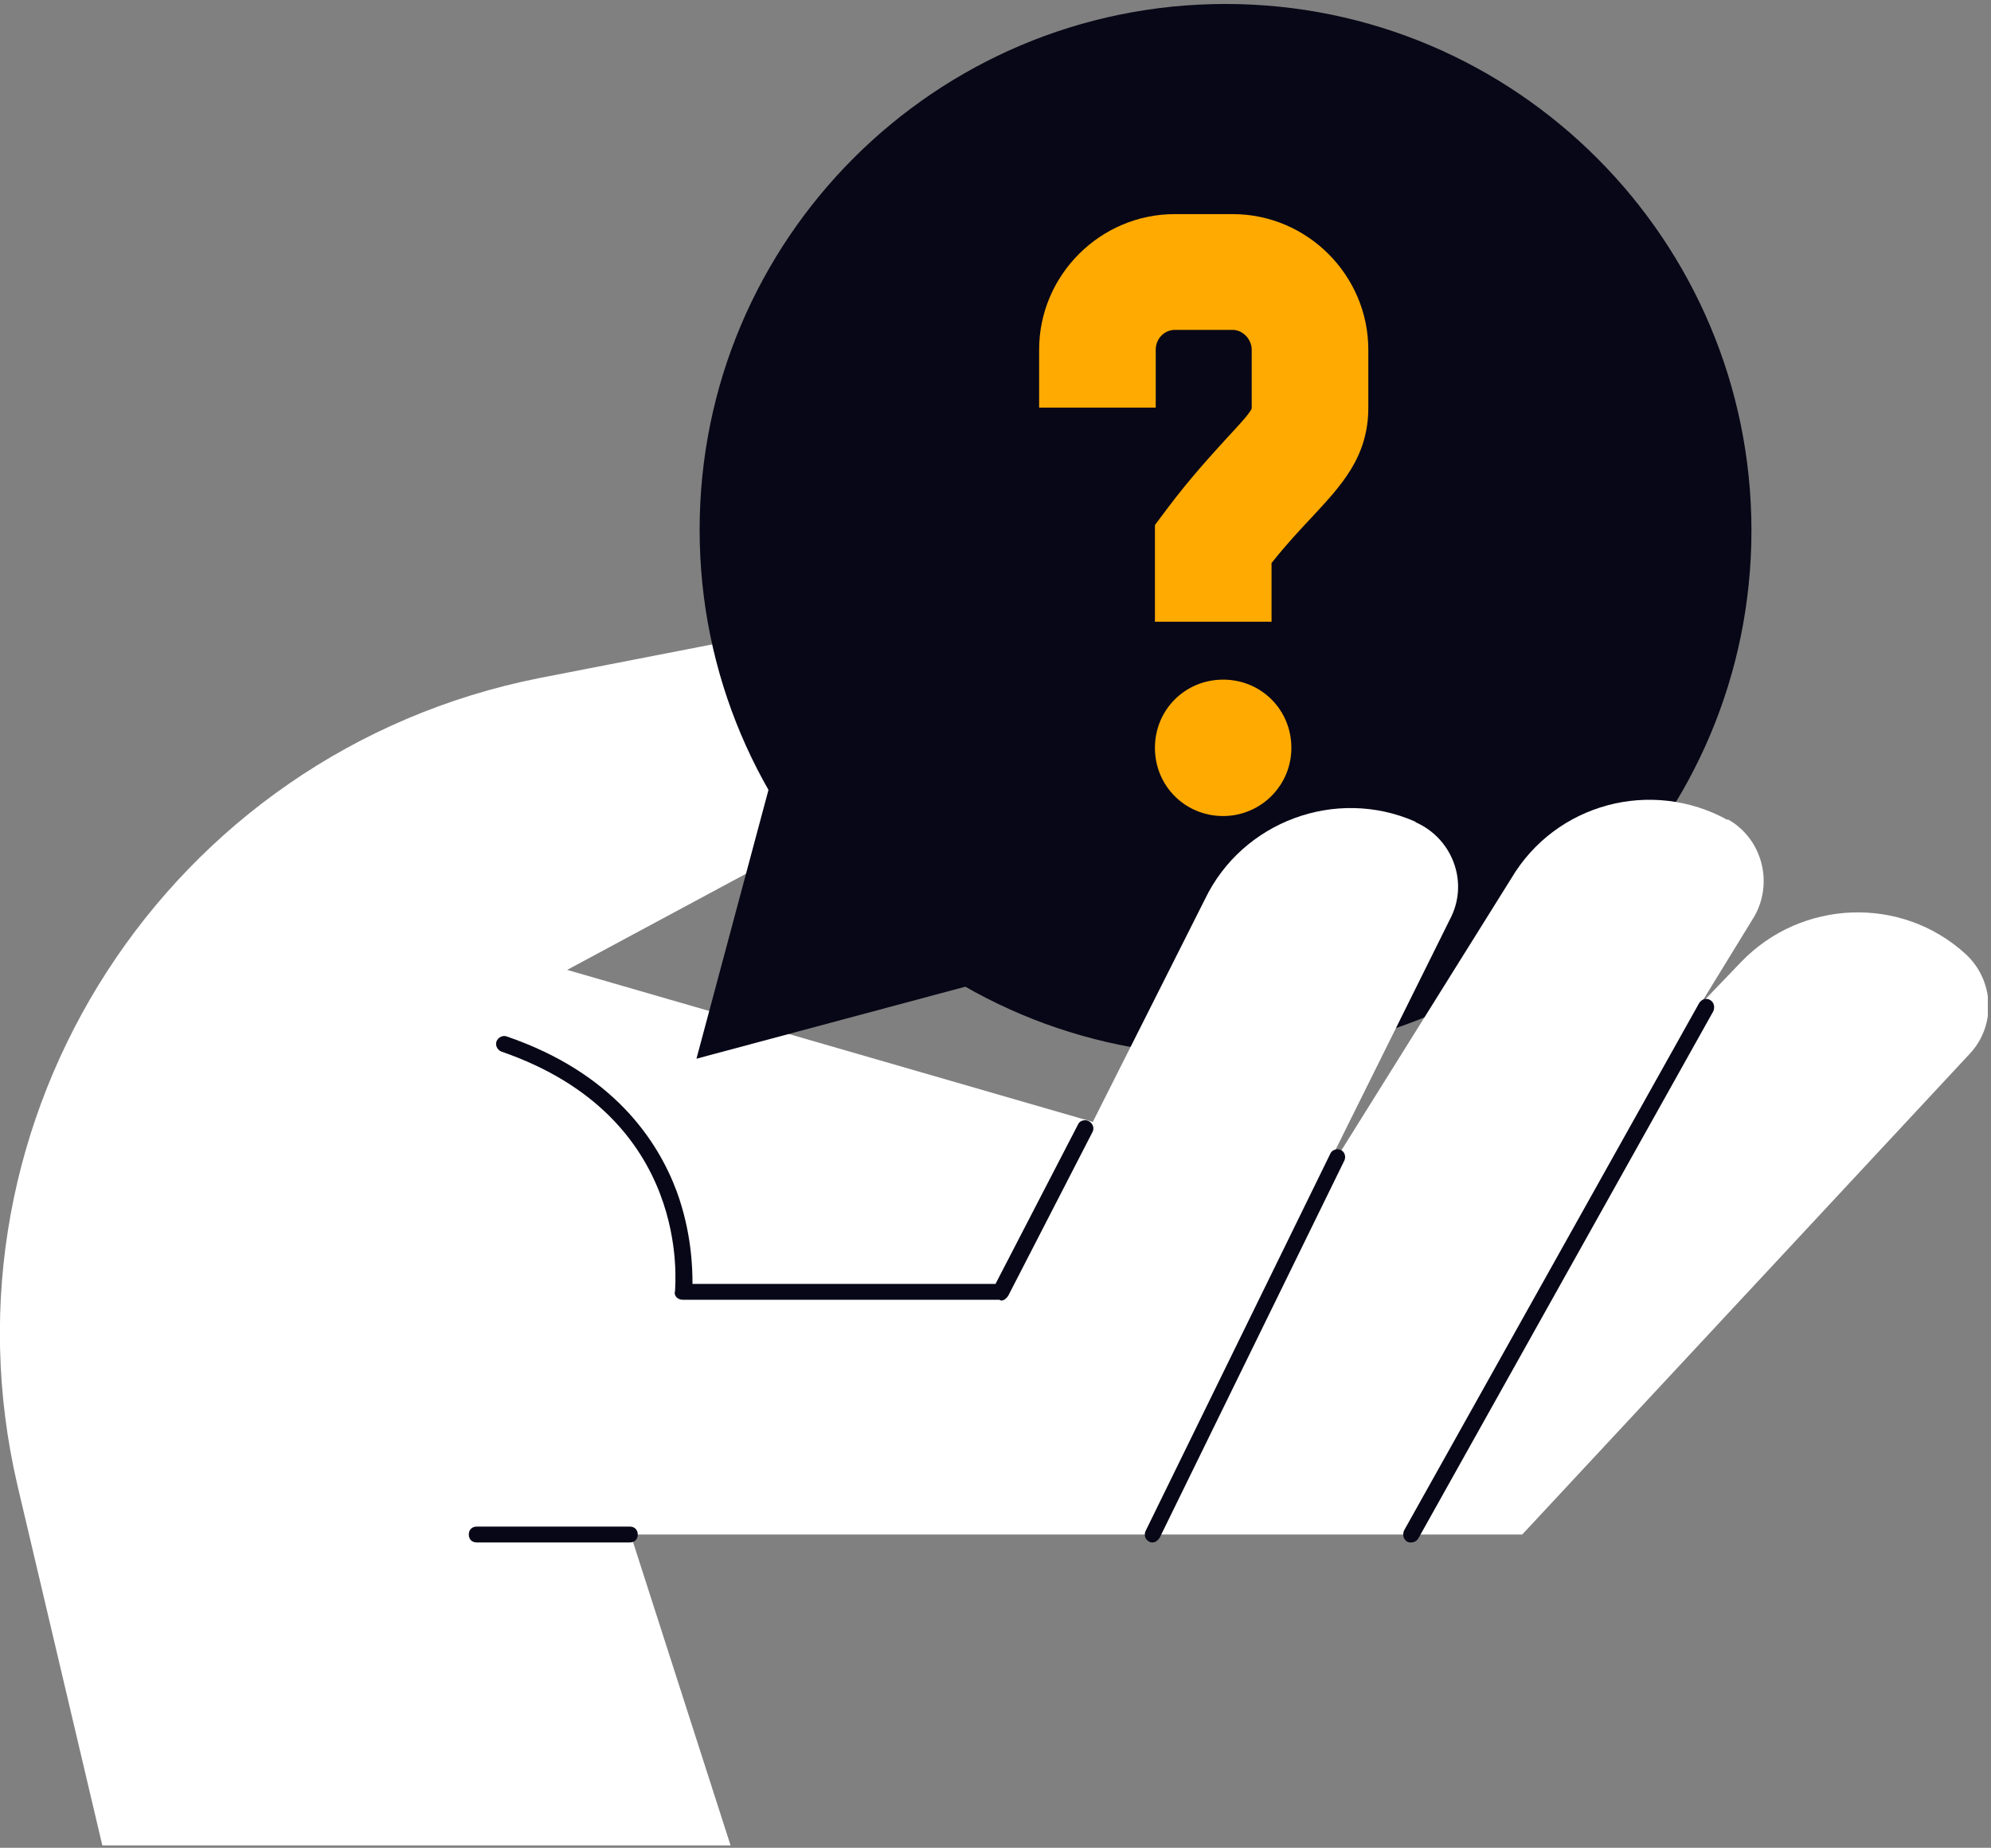
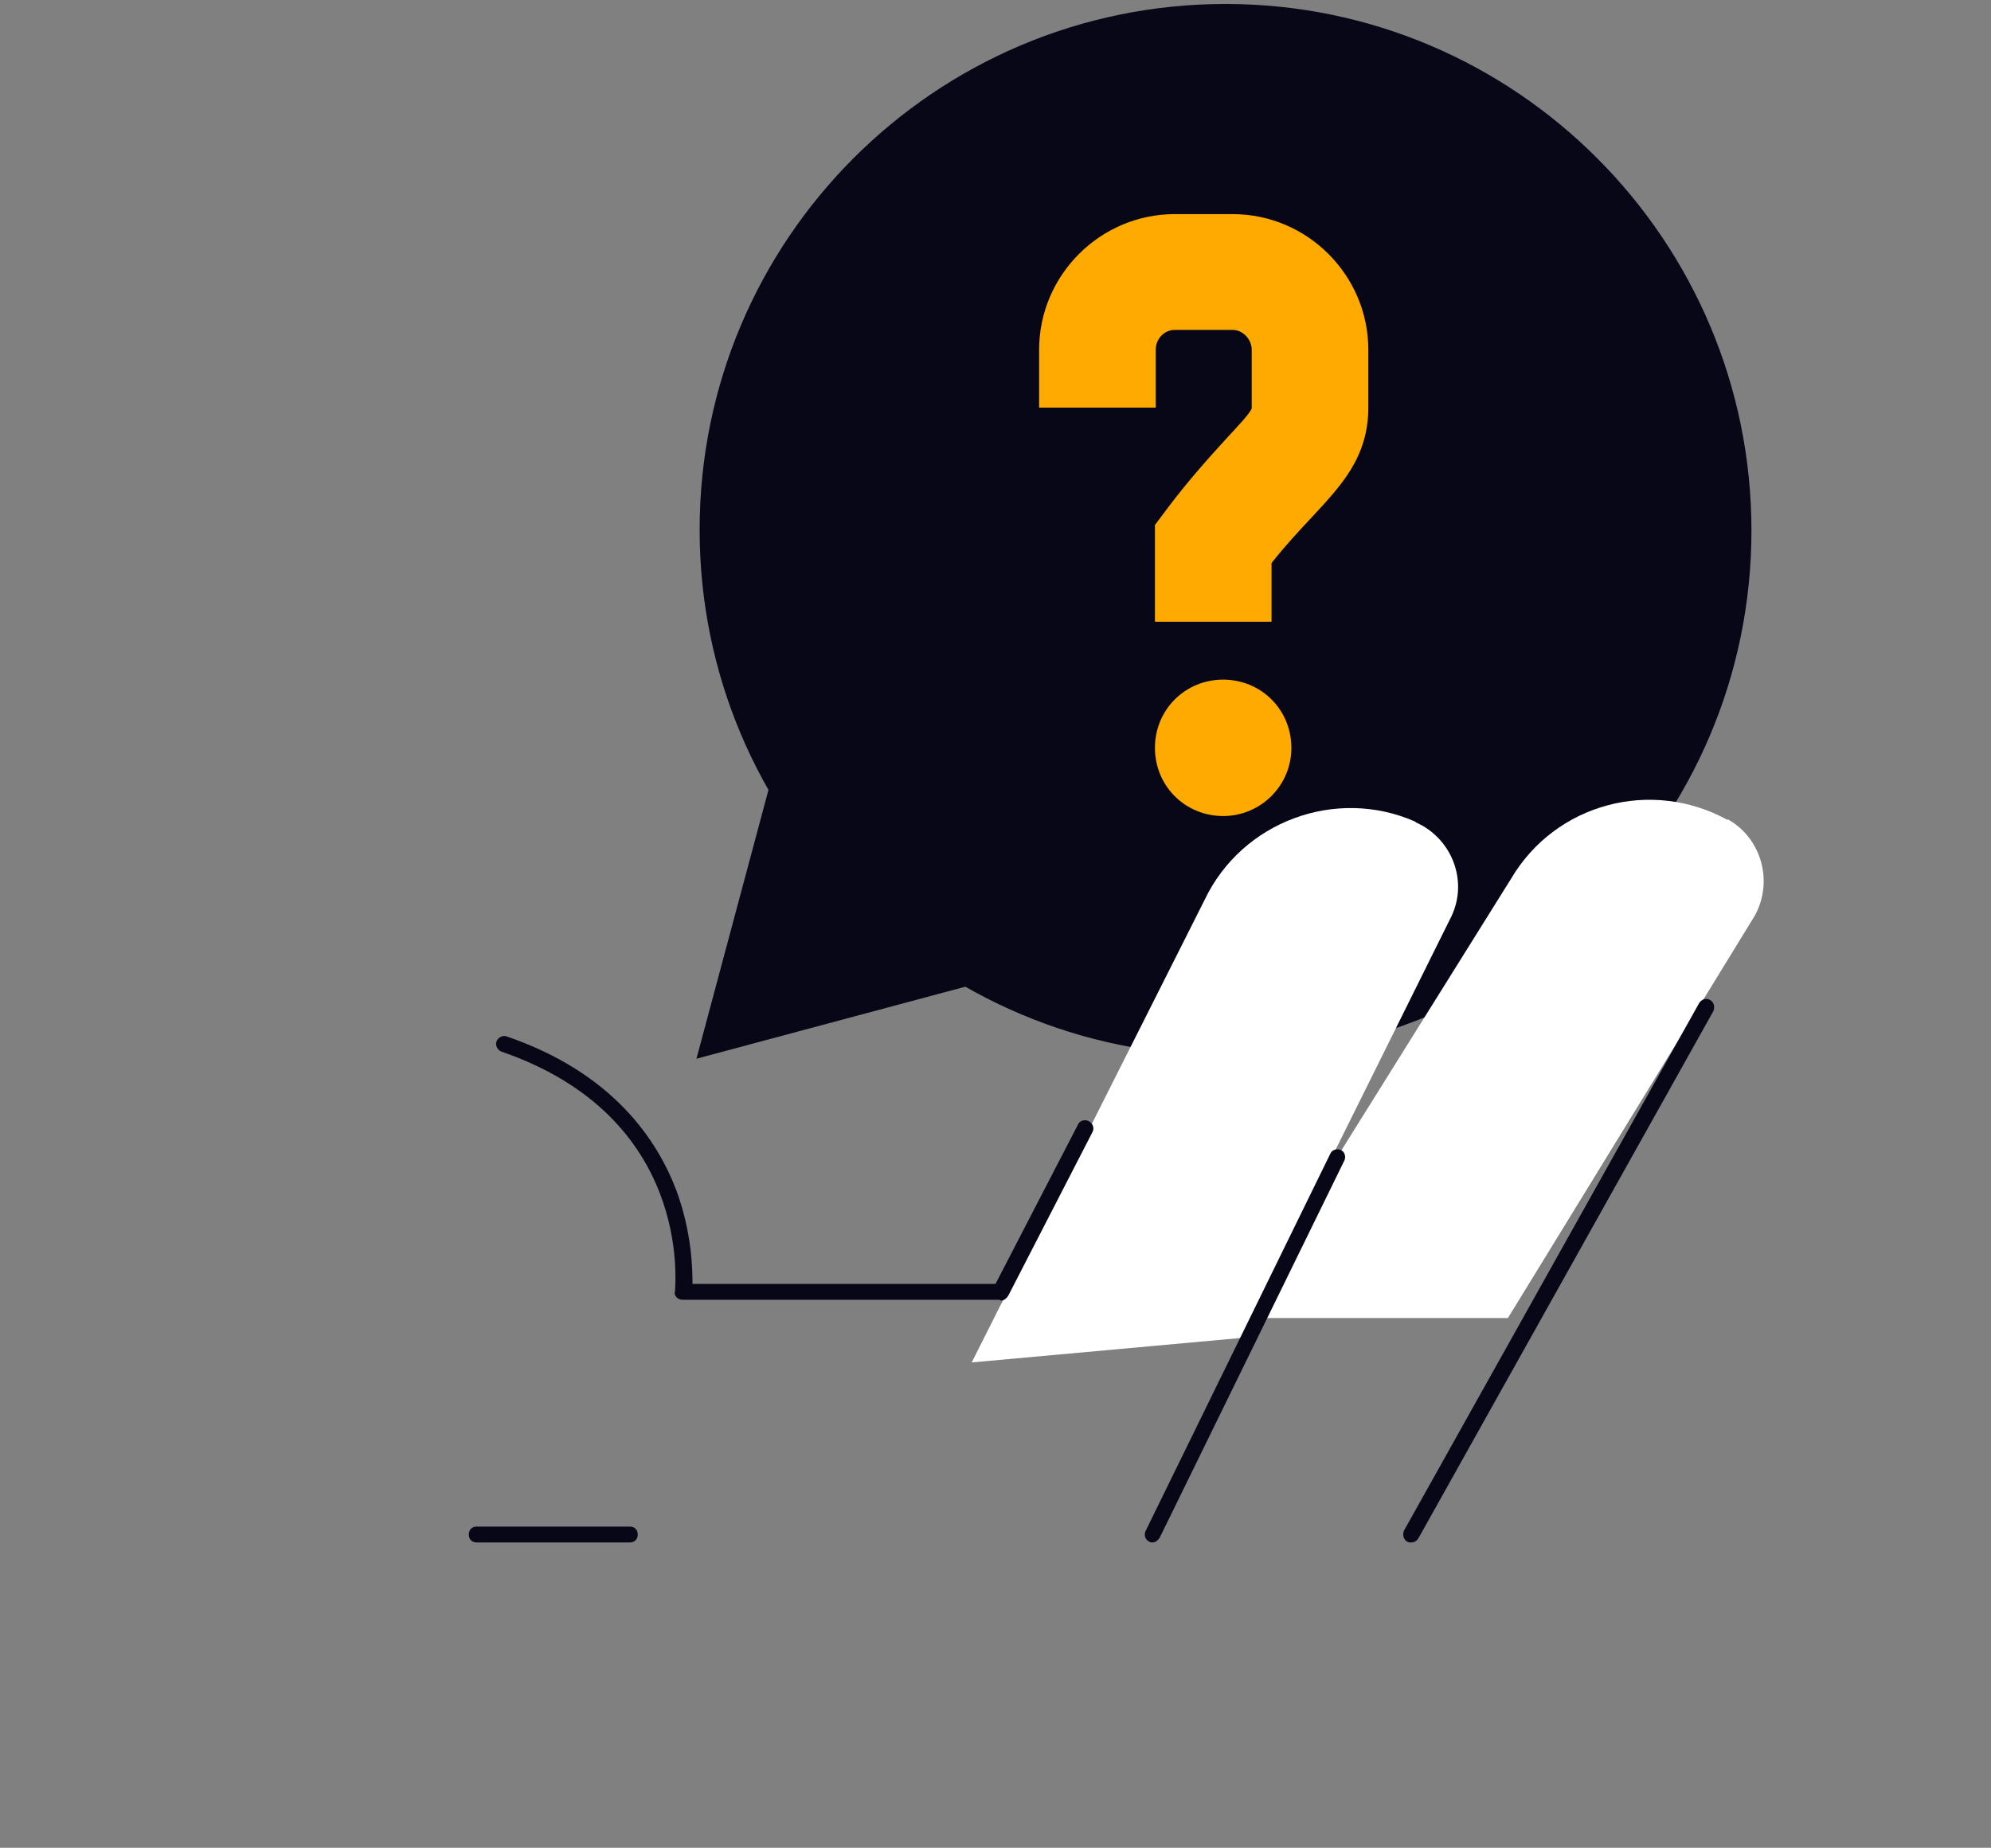
<svg xmlns="http://www.w3.org/2000/svg" id="Ebene_1" viewBox="0 0 251 233">
  <rect x="0" y="0" width="251" height="233" fill="#808080" stroke="none" />
  <defs>
    <style>      .st0 {        fill: none;      }      .st1 {        fill: #fa0;      }      .st2 {        fill: #080717;      }      .st3 {        fill: #fff;      }      .st4 {        clip-path: url(#clippath);      }    </style>
    <clipPath id="clippath">
      <rect class="st0" y=".5" width="250.6" height="232.2" />
    </clipPath>
  </defs>
  <g class="st4">
    <g>
-       <path class="st3" d="M92.1,232.7l-12.6-39.2h112.4l56.4-60.6c3.4-3.6,3.1-9.3-.5-12.6-8.1-7.4-20.7-6.9-28.3,1l-32.9,34.3-115.1-33.3,38.5-20.7c7.3-3.9,8.6-13.8,2.7-19.5-2.9-2.8-6.9-3.9-10.8-3.2l-33.9,6.6C21.2,94.8-8.6,140.9,2.2,187.3l10.7,45.4h79.1Z" />
      <path class="st2" d="M154.5,133.2c36.6,0,66.3-29.7,66.3-66.3S191.1.5,154.5.5s-66.3,29.7-66.3,66.3,29.7,66.3,66.3,66.3Z" />
      <path class="st2" d="M87.8,133.5l9-33.6,9-33.6,24.6,24.6,24.6,24.6-33.6,9-33.6,9Z" />
      <path class="st3" d="M217.8,103.4c-9.6-5.3-21.7-2.1-27.3,7.4l-34.6,55.4h34.2l31.1-50.7c2.4-4.3.9-9.8-3.4-12.2Z" />
      <path class="st3" d="M178.4,103.6c-10-4.4-21.8,0-26.5,9.8l-29.4,58.4,34.1-3.1,26.4-53.2c2.1-4.5,0-9.8-4.5-11.8Z" />
      <path class="st2" d="M177.9,194.5c-.2,0-.3,0-.5-.1-.5-.3-.6-.9-.4-1.4l37.2-66.5c.3-.5.9-.7,1.4-.4.5.3.6.9.4,1.4l-37.2,66.5c-.2.3-.5.5-.9.5Z" />
      <path class="st2" d="M145.3,194.5c-.2,0-.3,0-.4-.1-.5-.2-.7-.8-.5-1.3l23.3-47.6c.2-.5.8-.7,1.3-.5.5.2.7.8.5,1.3l-23.3,47.6c-.2.3-.5.6-.9.6Z" />
      <path class="st2" d="M126,163.9h-39.9c-.3,0-.6-.1-.8-.3-.2-.2-.3-.5-.2-.8,0-.9,2.2-21.9-21.9-30.2-.5-.2-.8-.8-.6-1.3s.8-.8,1.3-.6c13.4,4.6,19,13.1,21.4,19.5,1.9,5.2,2,9.7,2,11.7h38.2l10.4-20.1c.2-.5.9-.7,1.4-.4s.7.9.4,1.4l-10.6,20.6c-.2.3-.5.6-.9.6Z" />
      <path class="st2" d="M79.4,194.5h-19.3c-.6,0-1-.4-1-1s.4-1,1-1h19.3c.6,0,1,.4,1,1s-.4,1-1,1Z" />
      <path class="st1" d="M154.2,102.9c4.7,0,8.6-3.8,8.6-8.6s-3.8-8.6-8.6-8.6-8.6,3.8-8.6,8.6,3.8,8.6,8.6,8.6Z" />
      <path class="st1" d="M160.3,78.4h-14.7v-12.2l1.5-2c3-4,5.7-6.9,7.6-9,1.3-1.4,2.9-3.1,3.1-3.7v-7.4c0-1.3-1.1-2.5-2.4-2.5h-7.3c-1.3,0-2.4,1.1-2.4,2.5v7.3h-14.7v-7.3c0-9.4,7.7-17.1,17.1-17.1h7.3c9.4,0,17.1,7.7,17.1,17.1v7.3c0,6.3-3.5,9.9-7.1,13.8-1.5,1.6-3.2,3.4-5.1,5.8v7.3h0Z" />
    </g>
  </g>
</svg>